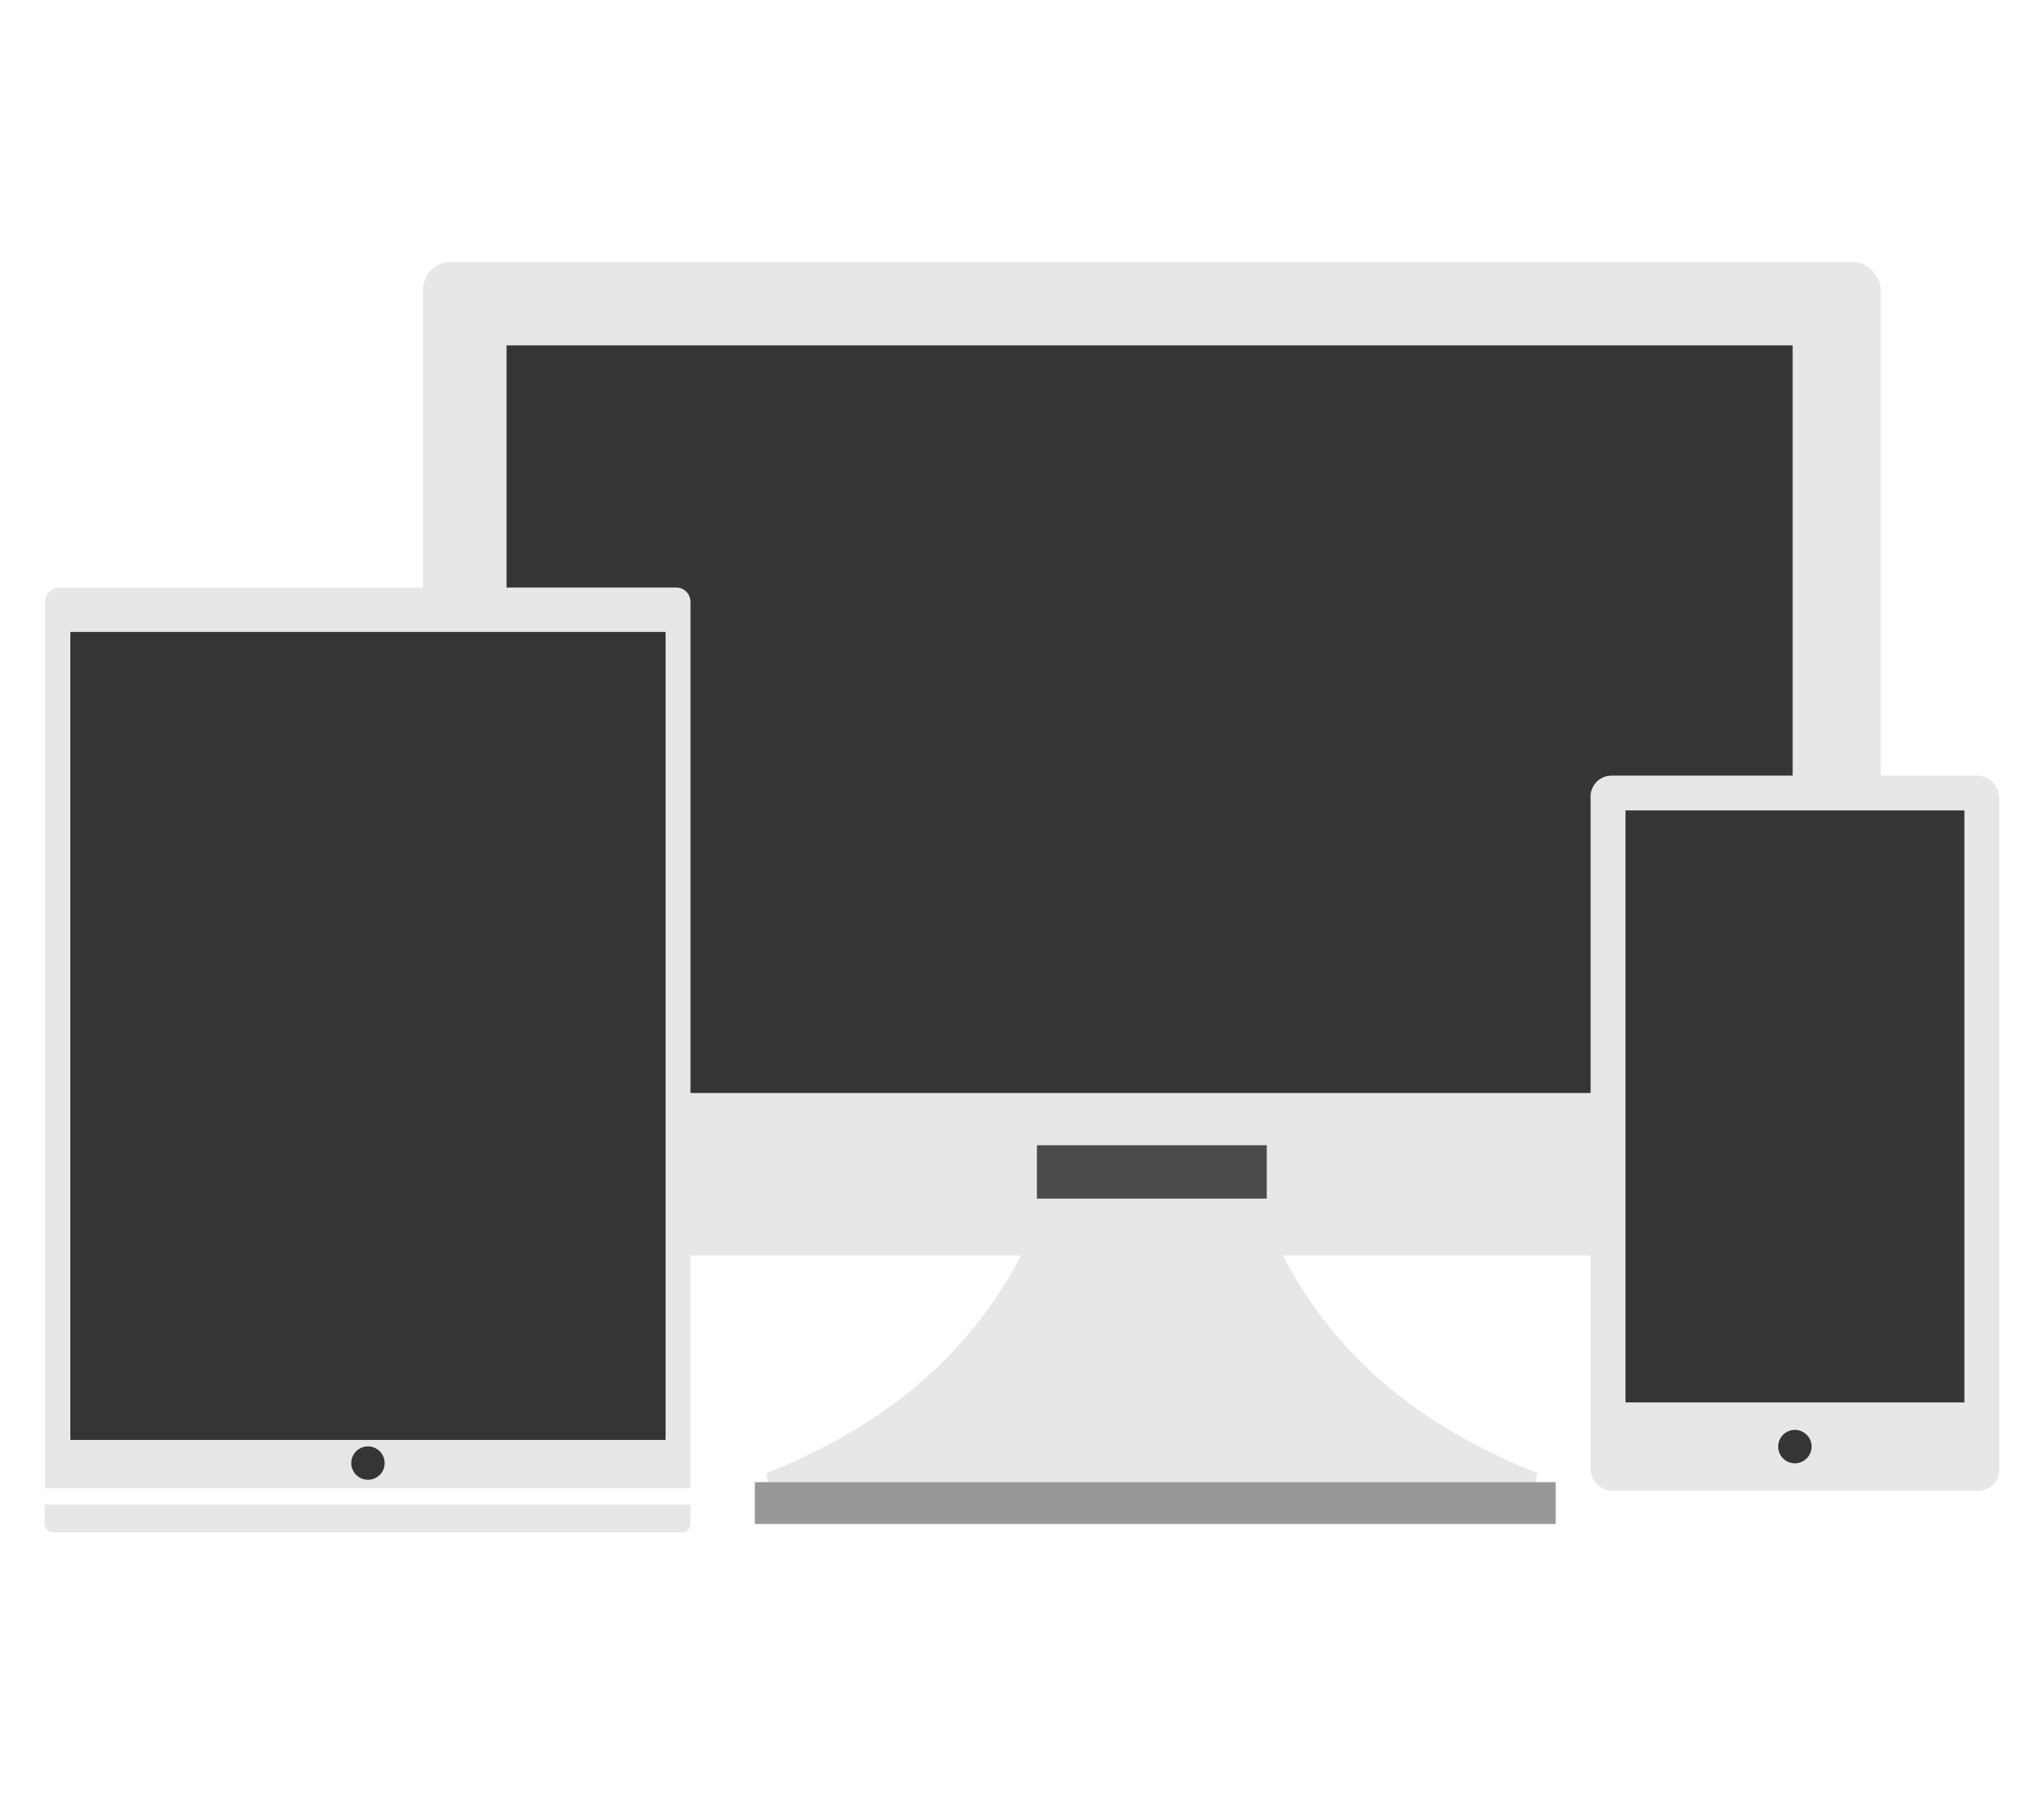
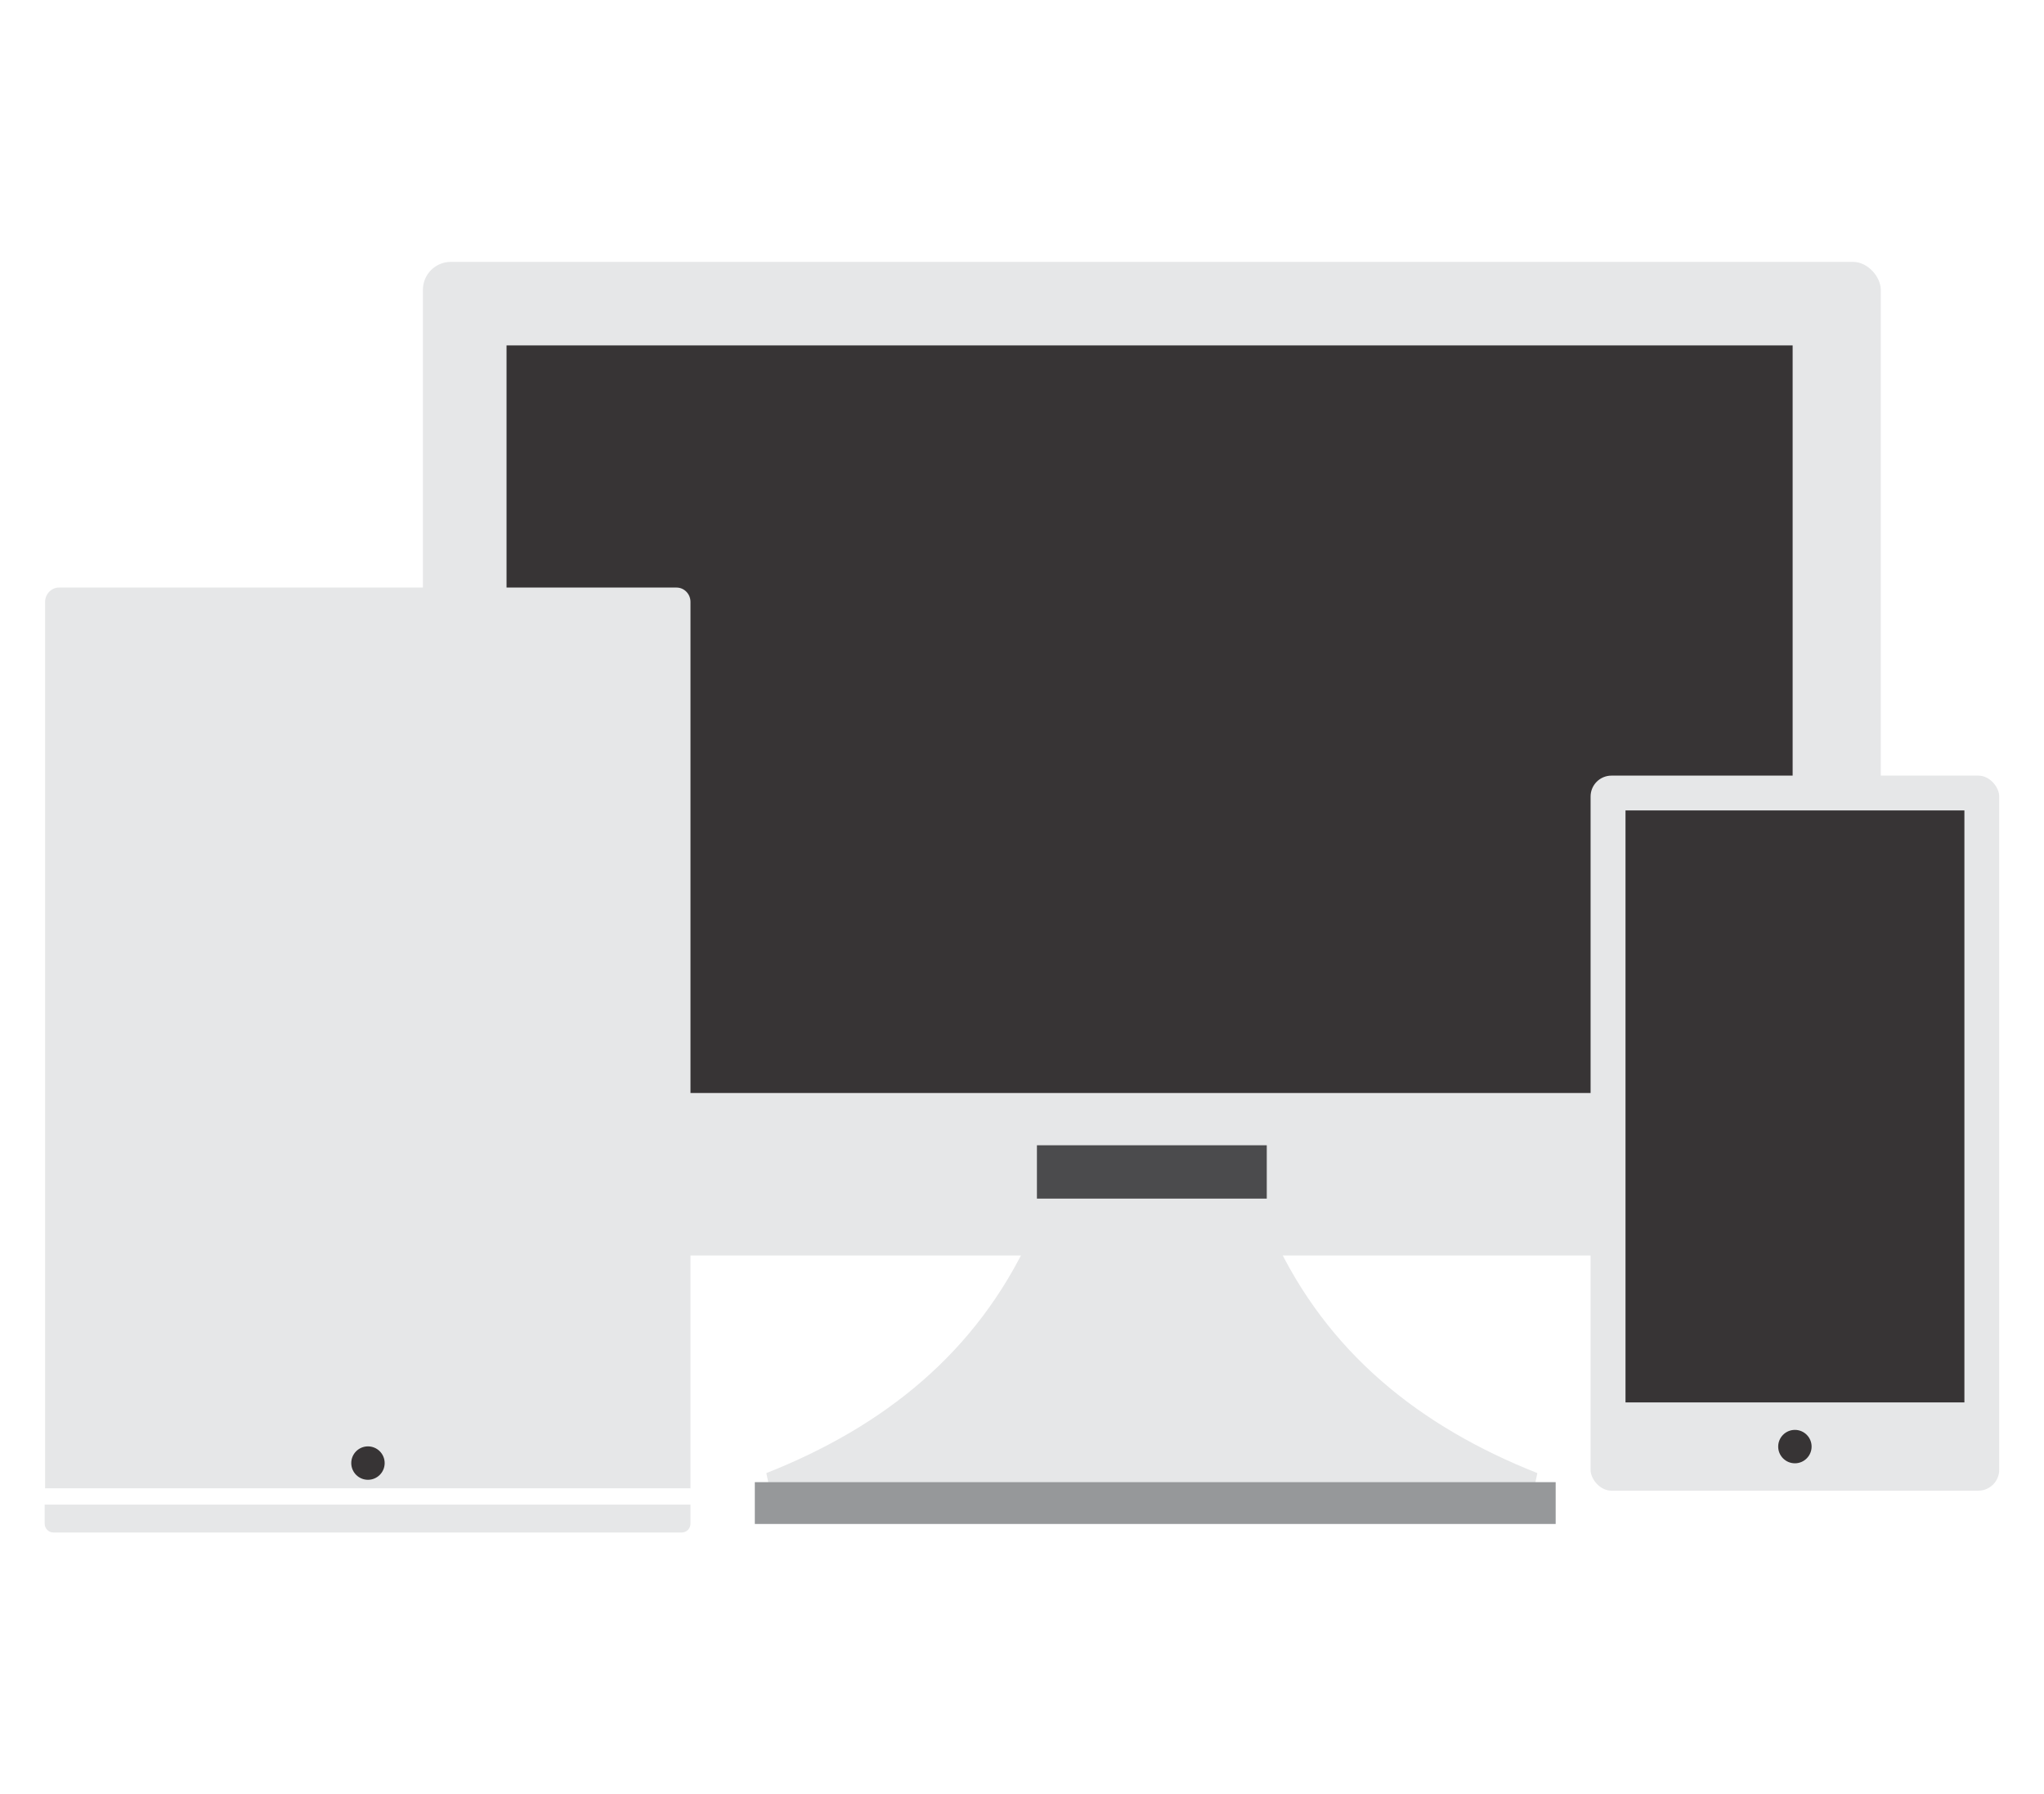
<svg xmlns="http://www.w3.org/2000/svg" xml:space="preserve" width="90px" height="79px" style="shape-rendering:geometricPrecision; text-rendering:geometricPrecision; image-rendering:optimizeQuality; fill-rule:evenodd; clip-rule:evenodd" viewBox="0 0 18885 16650">
  <defs>
    <style type="text/css">
   
    .str0 {stroke:#373435;stroke-width:177.874;stroke-opacity:0}
    .fil2 {fill:#373435}
    .fil5 {fill:#373435}
    .fil3 {fill:#4B4B4D}
    .fil4 {fill:#96989A}
    .fil1 {fill:#E6E7E8}
    .fil0 {fill:#FEFEFE;fill-opacity:0}
   
  </style>
  </defs>
  <g id="Camada_x0020_1">
    <polygon class="fil0 str0" points="89,89 18796,89 18796,16561 89,16561 " />
    <rect class="fil1" x="3883" y="2430" width="13529" height="9220" rx="259" ry="259" />
    <rect class="fil2" x="4659" y="3205" width="11935" height="6937" />
    <rect class="fil3" x="9581" y="10627" width="2133" height="495" />
    <path class="fil1" d="M7145 14024c-25,-119 -50,-237 -75,-355 1097,-434 1951,-1121 2445,-2187l1059 0 147 0 1059 0c494,1066 1348,1753 2445,2187 -25,119 -50,237 -75,355l-3429 5 0 0 -74 0 -74 0 0 0 -3429 -5z" />
    <rect class="fil4" x="6963" y="13753" width="7432" height="388" />
    <path class="fil1" d="M507 5452l5730 0c71,0 129,60 129,133l0 8225 -5989 0 0 -8225c0,-73 58,-133 129,-133z" />
    <path class="fil1" d="M6366 13961l0 177c0,45 -36,82 -80,82l-5833 0c-44,0 -80,-37 -80,-82l0 -177 5992 0z" />
-     <rect class="fil5" x="611" y="5864" width="5524" height="7497" />
    <circle class="fil2" cx="3373" cy="13576" r="155" />
    <rect class="fil1" x="14719" y="7197" width="3792" height="6635" rx="194" ry="194" />
    <rect class="fil2" x="15043" y="7520" width="3145" height="5493" />
    <circle class="fil2" cx="16615" cy="13423" r="155" />
  </g>
</svg>